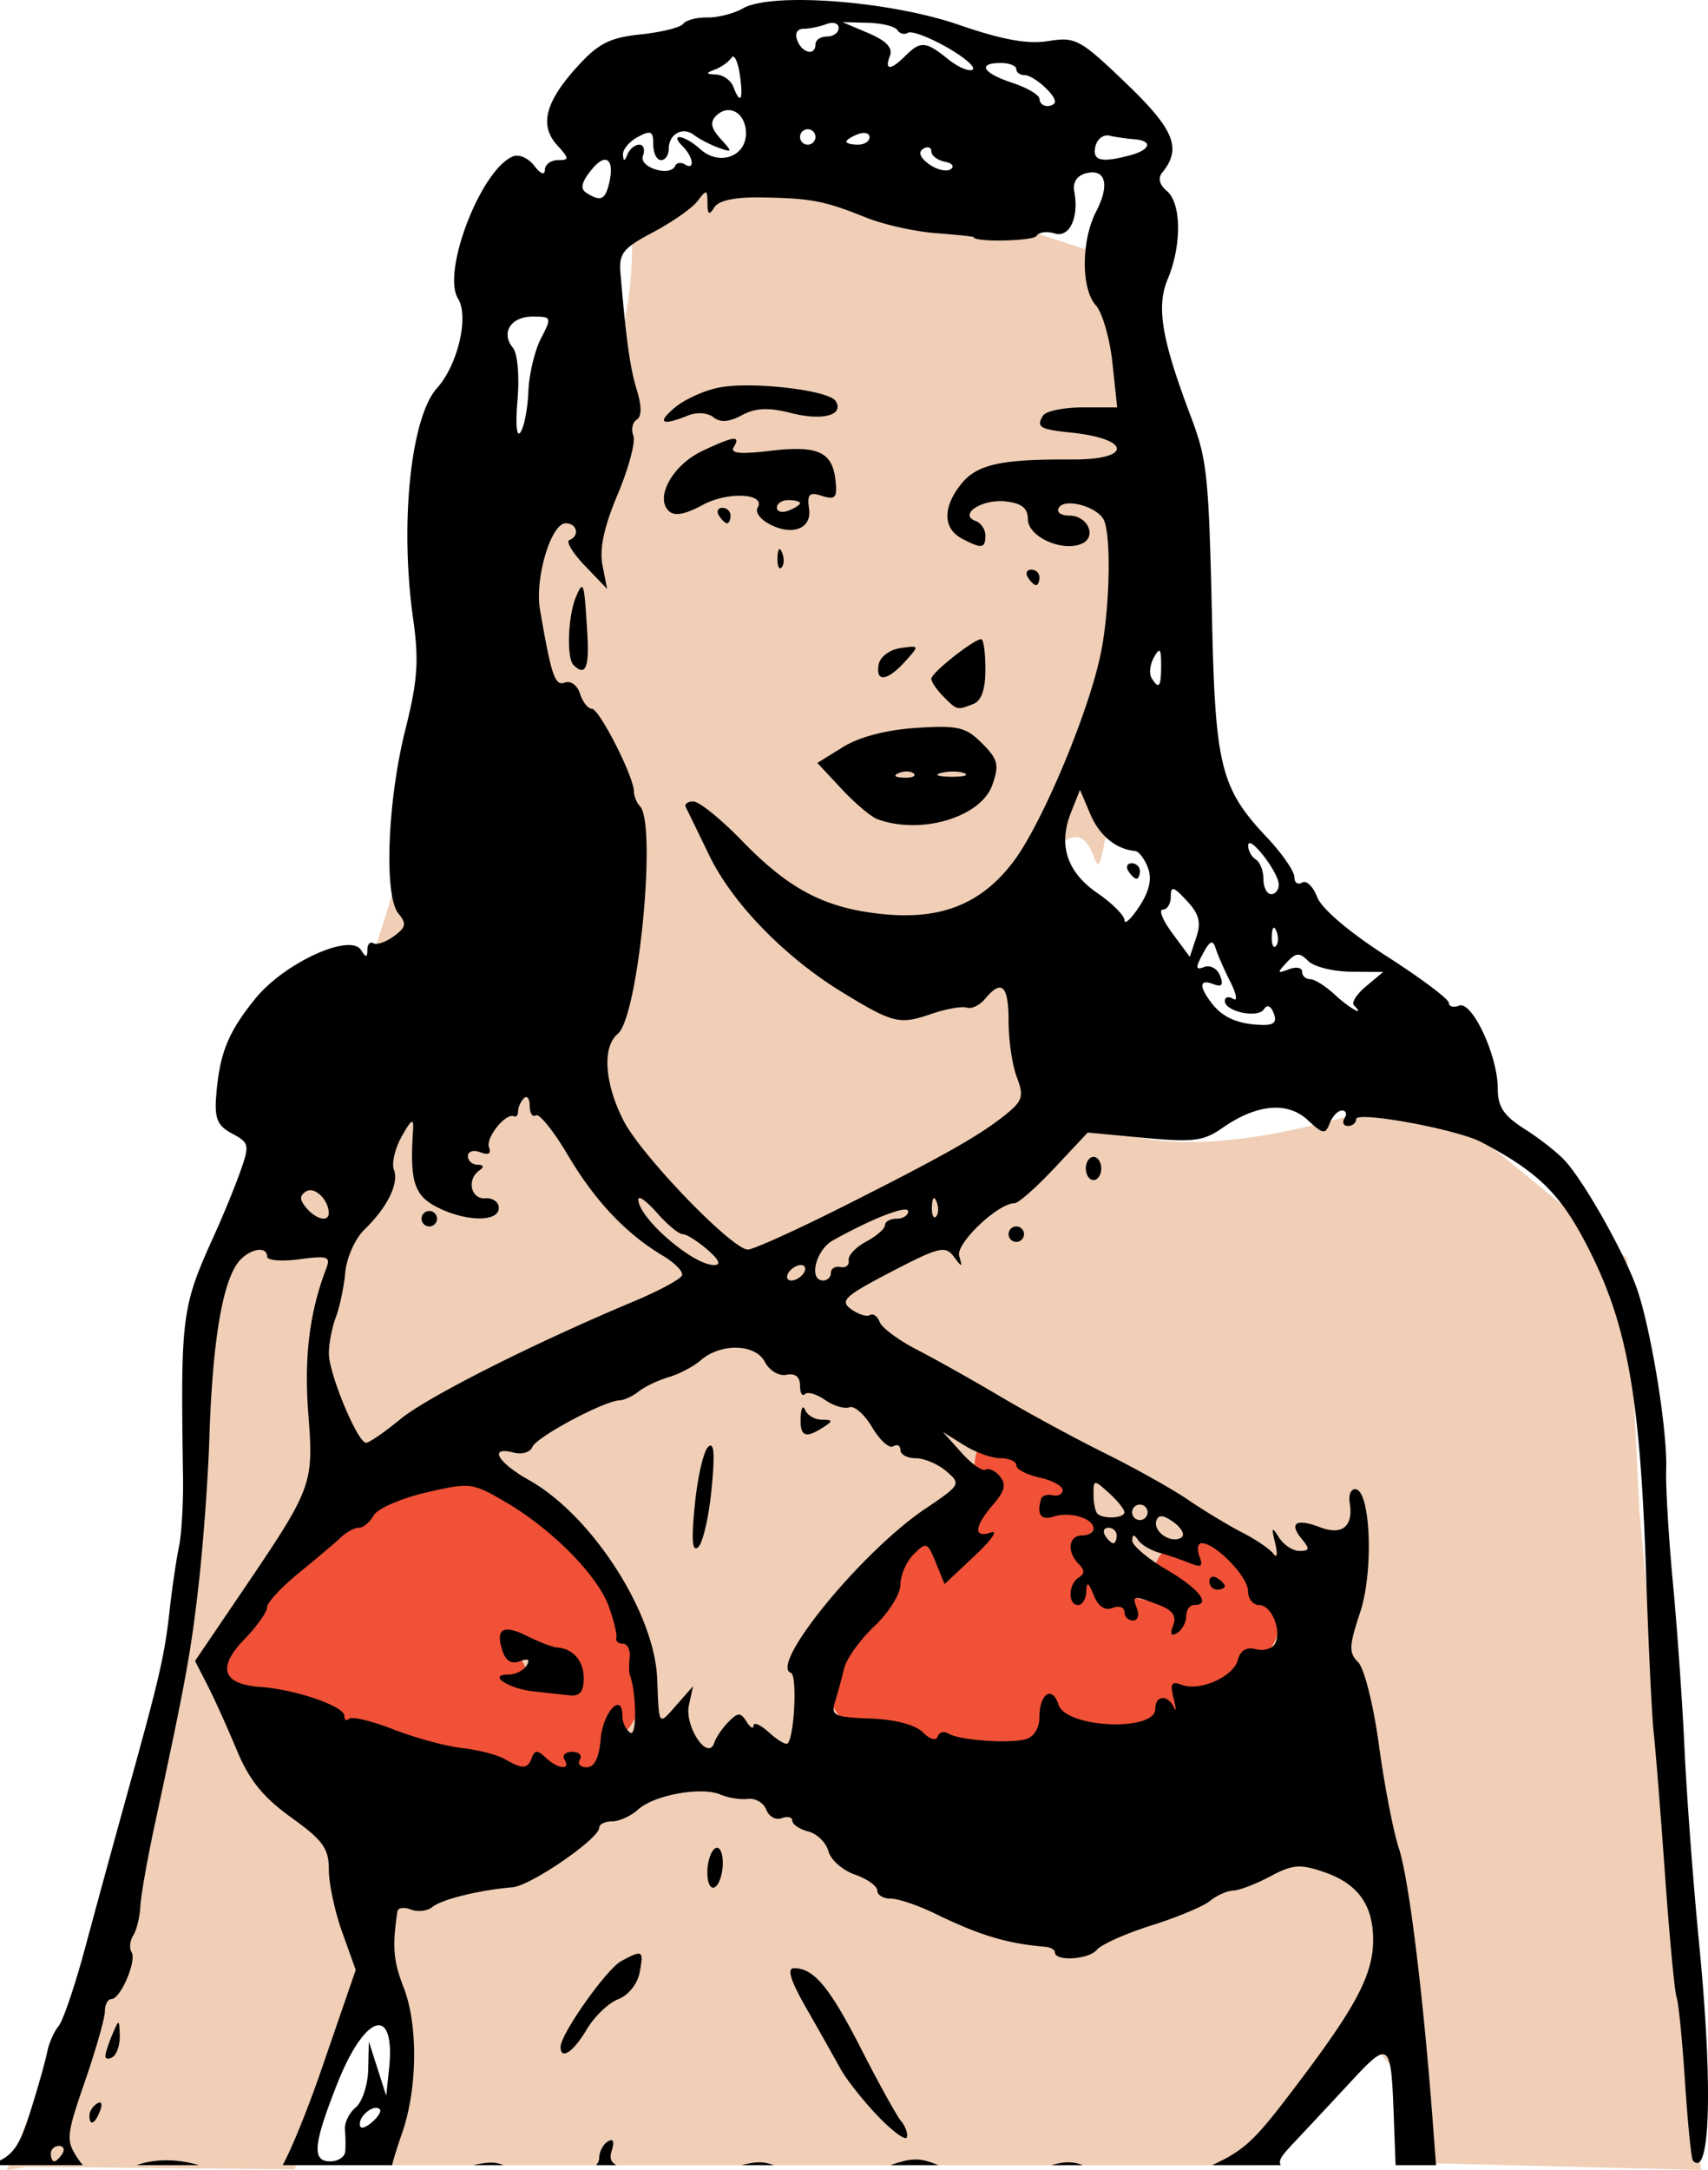
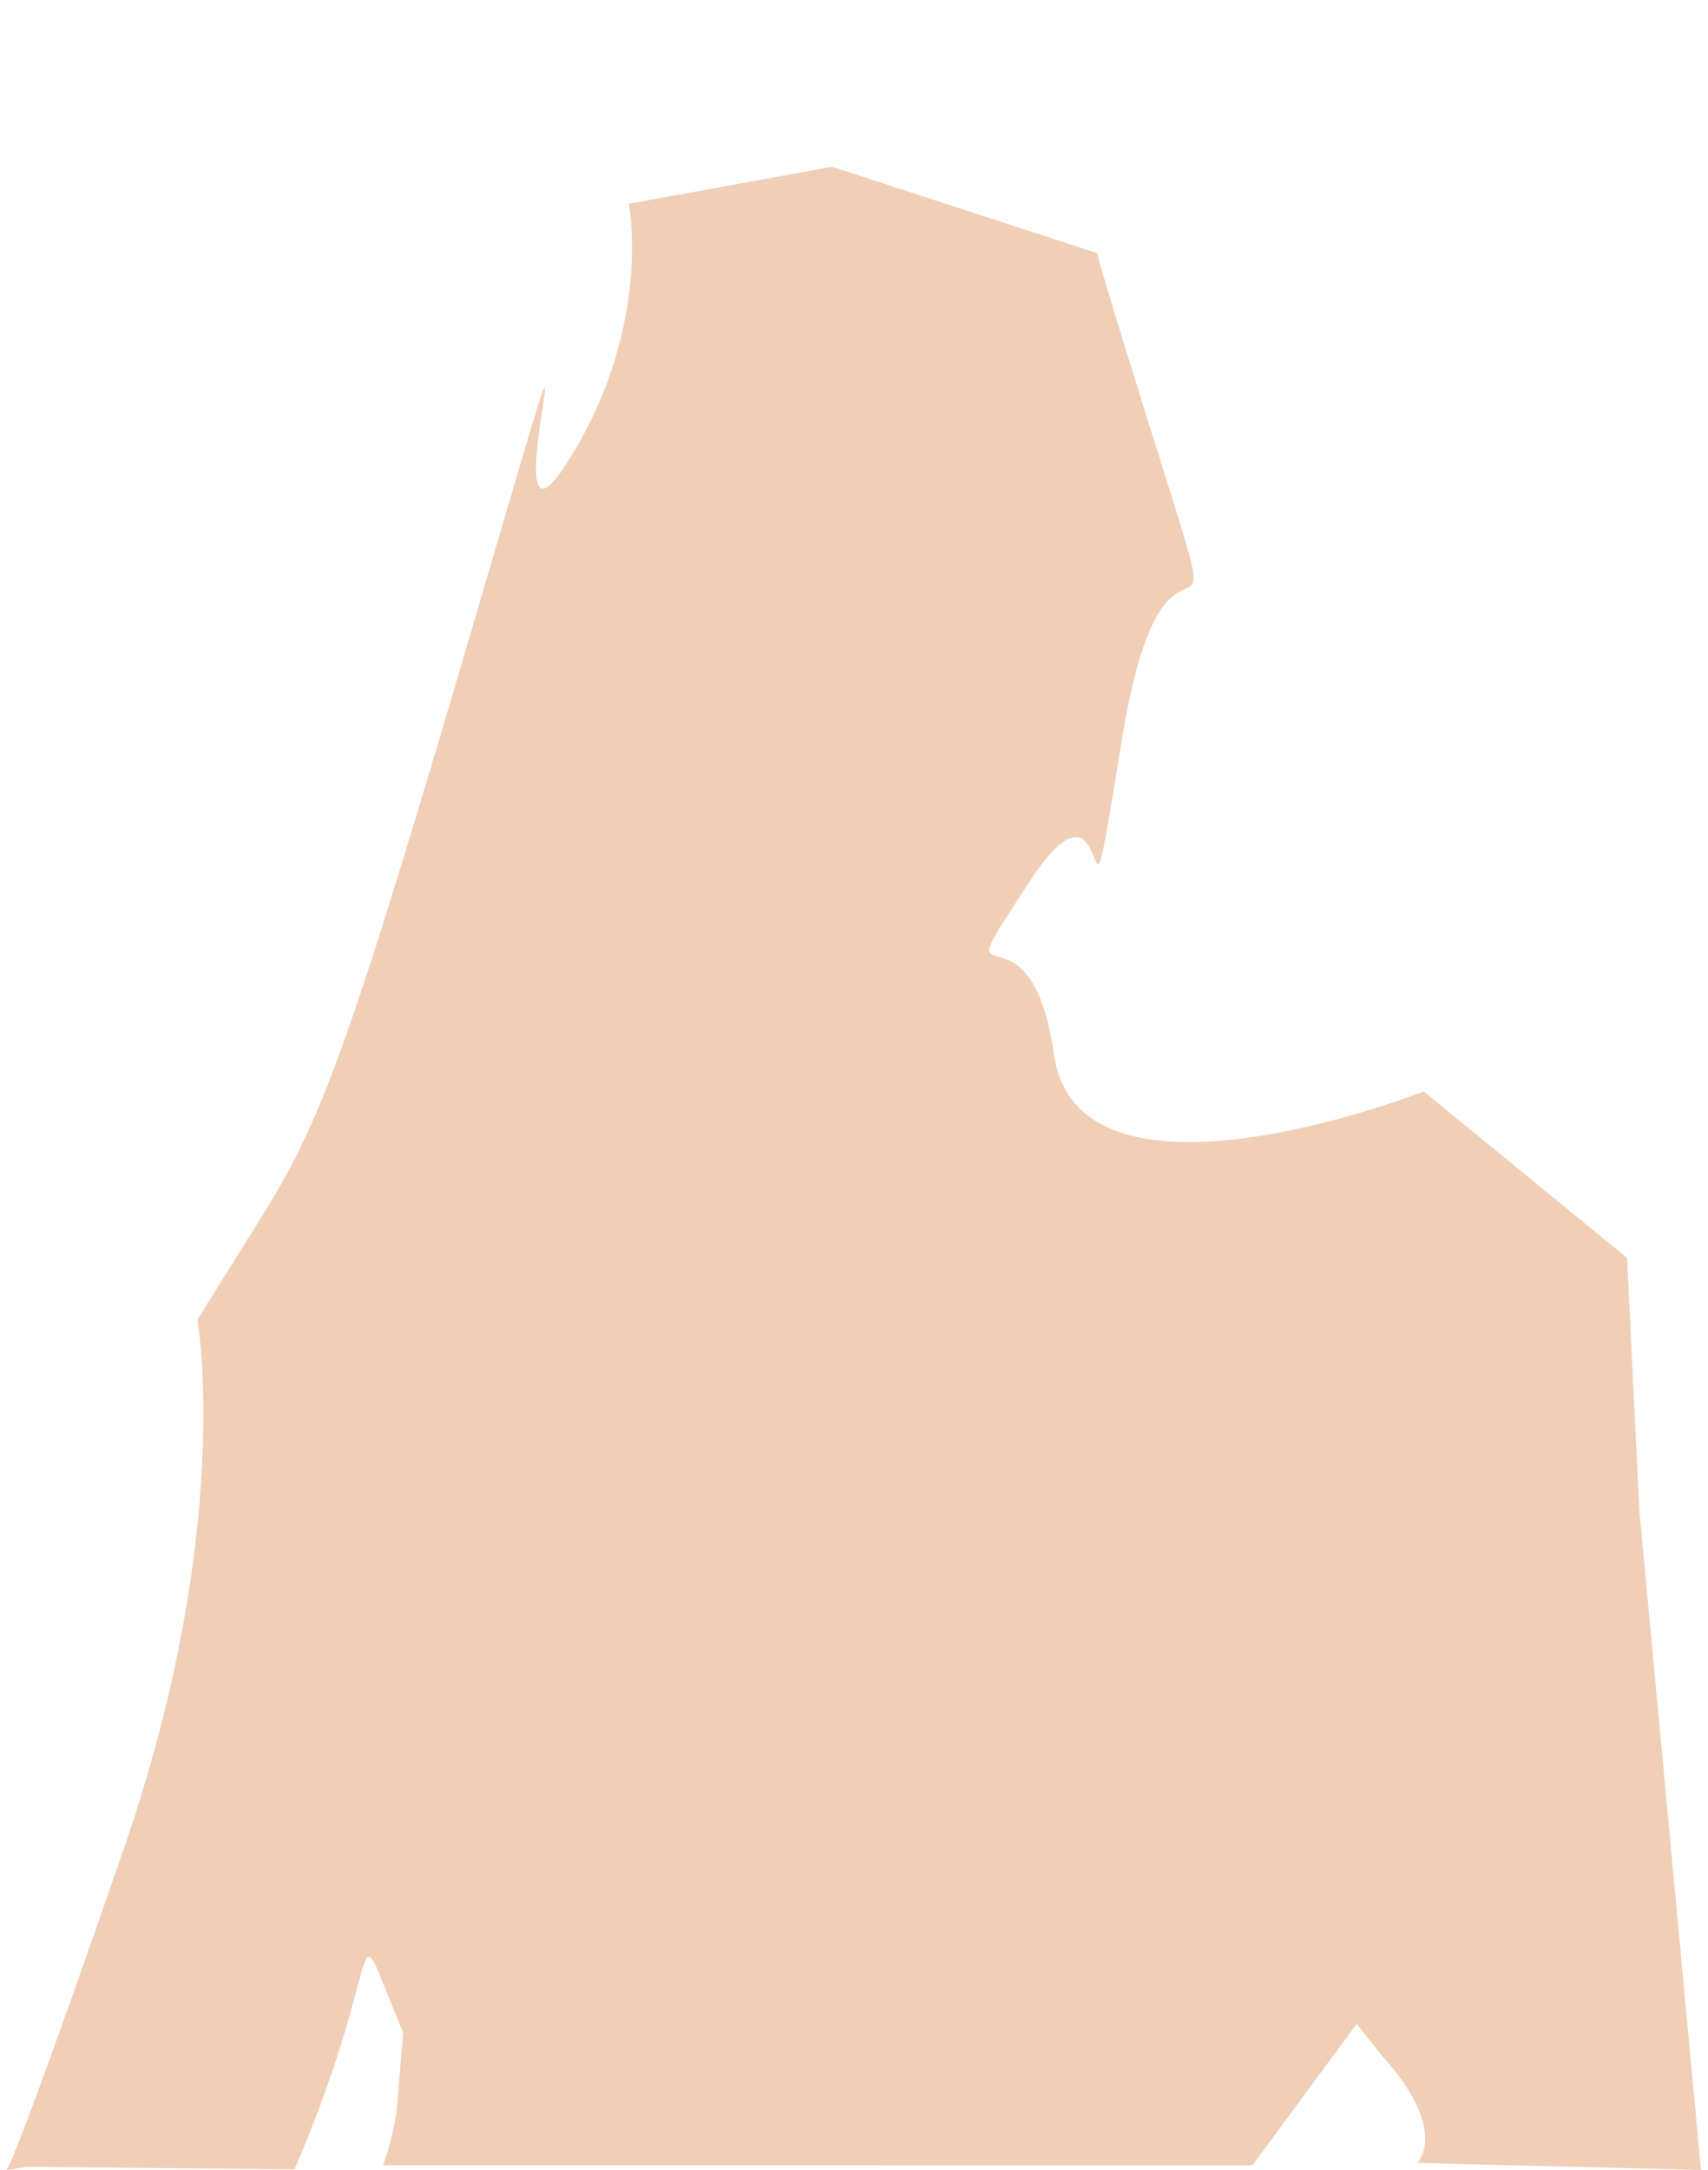
<svg xmlns="http://www.w3.org/2000/svg" width="235.877" height="299.598" viewBox="0 0 221.135 280.873">
  <path d="M107.737 21.584L81.41 26.371S84.6 42.327 73.431 59.88c-11.17 17.552 6.384-42.283-11.168 17.553S41.518 145.245 33.54 158.01l-7.976 12.766s4.786 27.125-9.575 68.61C1.63 280.874.831 280.874.831 280.874l2.588-.442 34.704.326c10.175-23.562 8.171-32.174 11.056-25.103l3.021 7.41-.877 10.434s-.752 4.321-1.746 6.726l112.575.01 13.494-18.298 3.449 4.312s8.217 8.534 4.433 13.675l36.702.915-7.979-85.33-1.596-32.711-26.328-21.541s-44.678 17.552-47.869-4.787c-3.191-22.339-15.158-3.988-3.191-22.338 11.967-18.35 6.384 15.956 11.969-18.35 5.584-34.306 14.36-6.383 5.583-34.306-8.775-27.924-8.775-28.721-8.775-28.721z" fill="#f0cfb6" fill-rule="evenodd" />
-   <path d="M127.314 186.756c-3.55 2.047 3.065 16.83-5.793 12.584-6.841-.942-9.745 13.059-14.45 18.339.448 9.956 14.828 7.24 21.88 9.09 6.55-1.975 9.473-3.274 16.197-2.231 7.15-4.256 18.932-5.46 20.84-14.9-.287-7.967-14.537-14.997-16.653-6.347 8.127 8.547-16.191 1.474-6.66-6.395-4.71-3.991-8.422-10.197-15.361-10.14zm-67.897 4.04c-13.235 1.647-23.287 12.296-30.563 22.57-.33 10.223 15.441 6.614 21.532 12.04 9.46 1.738 24.317 10.373 30.442-1.002 6.738-7.796-1.655-19.274-7.22-25.636-3.914-3.835-8.791-6.825-14.19-7.973zm98.23 13.433c1.675 2.18-2.836.772 0 0zm-90.769 8.845c10.684.52 3.186 10.236 0 0z" fill="#f15137" fill-rule="evenodd" />
-   <path d="M104.28.006c-3.701-.054-6.716.283-8.104 1.084-1.153.665-3.22 1.192-4.596 1.171-1.375-.02-2.782.35-3.127.823-.344.472-2.82 1.087-5.5 1.367-3.99.417-5.47 1.164-8.16 4.115-4.192 4.597-4.99 7.642-2.676 10.2 1.607 1.775 1.617 1.958.117 1.958-.91 0-1.668.563-1.685 1.25-.02.758-.56.554-1.373-.517-.738-.972-1.962-1.528-2.719-1.235-4.144 1.604-9.322 14.962-7.148 18.442 1.436 2.3-.046 8.59-2.725 11.56-3.408 3.779-4.838 17.56-3.098 29.848.77 5.436.592 7.974-1.011 14.377-2.32 9.261-2.78 21.504-.895 23.775 1.085 1.308.99 1.79-.59 2.944-1.038.759-2.23 1.168-2.648.91-.419-.259-.768.118-.778.838-.012 1.045-.177 1.054-.82.04-1.42-2.236-9.936 1.668-13.672 6.268-3.551 4.374-4.654 7.11-5.082 12.616-.227 2.929.165 3.855 2.067 4.873 2.211 1.183 2.274 1.467 1.064 4.884-.707 1.996-2.204 5.652-3.326 8.127-4.303 9.49-4.414 10.342-4.098 31.5.05 3.3-.191 7.35-.535 9-.343 1.65-.874 5.25-1.18 8-.67 6.03-1.27 8.65-5.39 23.5a3089.203 3089.203 0 00-5.569 20.358c-1.307 4.871-2.858 9.439-3.447 10.148-.589.71-1.25 2.214-1.467 3.342-.217 1.128-1.196 4.597-2.177 7.709-1.163 3.69-1.913 5.32-3.932 6.336v.6h10.729a8.616 8.616 0 01-.706-.938c-1.5-2.289-1.437-2.924.977-9.918 1.419-4.11 2.58-8.185 2.58-9.055 0-.87.378-1.582.84-1.582 1.177 0 3.307-4.952 2.613-6.074-.314-.509-.214-1.488.223-2.176.436-.687.848-2.375.916-3.75.067-1.375.9-6.1 1.848-10.5 4.085-18.955 4.729-22.491 5.736-31.5.584-5.225 1.191-13.572 1.35-18.55.414-13.033 1.799-20.917 4.072-23.19.732-.732 1.582-1.15 2.25-1.219.667-.07 1.152.208 1.152.864 0 .497 1.875.655 4.166.347 3.7-.496 4.09-.36 3.483 1.223-2.154 5.612-2.876 11.44-2.315 18.71.712 9.236.588 9.57-8.646 23.184l-6.016 8.868 1.605 3.132c.883 1.723 2.585 5.49 3.784 8.373 1.625 3.911 3.418 6.133 7.058 8.748 4.125 2.964 4.875 4.01 4.875 6.758-.003 1.789.78 5.44 1.738 8.114l1.743 4.859-4.352 12.64c-1.864 5.415-3.883 10.365-5.1 12.631h14.151c.24-.928.735-2.519 1.312-4.175 1.99-5.71 2.077-13.993.198-18.817-1.345-3.451-1.494-5.272-.81-9.857.07-.471.858-.576 1.753-.233.895.344 2.15.19 2.791-.341 1.176-.976 6.178-2.203 10.35-2.54 2.355-.19 11.232-6.286 11.232-7.714 0-.448.753-.815 1.672-.815.92 0 2.437-.694 3.375-1.543 1.559-1.41 5.397-2.386 8.252-2.338.95.017 1.793.147 2.406.413.987.427 2.585.678 3.551.558.966-.12 2.037.513 2.379 1.404.342.892 1.24 1.385 1.994 1.096.754-.29 1.371-.142 1.371.326 0 .469.933 1.096 2.074 1.395 1.141.298 2.31 1.446 2.6 2.553.289 1.106 1.83 2.465 3.426 3.021 1.595.556 2.9 1.486 2.9 2.064 0 .58.788 1.05 1.75 1.05.963-.002 3.55.874 5.75 1.947 5.745 2.8 9.322 3.877 14.25 4.285.688.057 1.25.383 1.25.724 0 1.2 4.363.934 5.426-.33.59-.703 3.774-2.125 7.074-3.16 3.3-1.034 6.71-2.461 7.578-3.172.868-.71 2.218-1.31 3-1.334.782-.023 2.94-.85 4.795-1.84 2.908-1.549 3.87-1.626 6.977-.558 4.363 1.5 6.35 4.24 6.35 8.763 0 4.344-2.065 8.374-9.055 17.676-6.15 8.184-7.25 9.37-11.786 11.492h8.883c-.377-.65.184-1.306 1.936-3.16 1.471-1.557 4.677-4.99 7.123-7.629 2.185-2.357 3.456-3.652 4.224-3.562.988.116 1.144 2.518 1.342 7.887l.24 6.464h5.24l-.456-5.992c-1.255-16.475-3.078-31.128-4.354-35-.725-2.2-1.885-8.2-2.58-13.332-.7-5.167-1.898-9.967-2.687-10.756-1.234-1.233-1.2-2.106.257-6.494 1.776-5.346 1.337-15.918-.662-15.918-.545 0-.861.788-.703 1.75.506 3.074-.949 4.281-3.836 3.184-3.115-1.185-4.081-.549-2.345 1.543 1.042 1.256.987 1.523-.309 1.523-.865 0-2.066-.787-2.67-1.75-.923-1.471-1-1.352-.484.75.338 1.38.248 2.004-.202 1.39-.448-.61-2.266-1.853-4.039-2.76-1.772-.909-4.922-2.811-7-4.227-2.077-1.416-6.927-4.133-10.777-6.038-3.85-1.904-9.925-5.195-13.5-7.314-3.575-2.119-8.448-4.855-10.83-6.08-2.382-1.225-4.567-2.842-4.855-3.594-.289-.751-.86-1.156-1.272-.902-.411.254-1.509-.095-2.437-.774-1.477-1.08-.825-1.684 5.199-4.822 6.174-3.216 7.013-3.423 8.09-1.984 1.09 1.458 1.156 1.452.712-.07-.466-1.604 5.015-6.825 7.165-6.825.497 0 2.831-2.058 5.19-4.574l4.286-4.572 7.315.685c6.346.595 7.687.424 10.127-1.285 4.402-3.084 8.42-3.457 11.035-1.023 1.99 1.851 2.289 1.896 2.855.42.348-.908 1.062-1.65 1.586-1.65s.674.45.334 1-.141 1 .441 1c.583 0 1.06-.397 1.06-.884 0-1.085 13.038 1.307 16.206 2.973 7.649 4.023 10.493 6.918 14.23 14.48 4.756 9.622 6.363 18.998 7.102 41.43.3 9.075.743 18.3.985 20.5.242 2.2.904 10.525 1.472 18.5s1.24 15.07 1.492 15.764c.253.695.745 5.645 1.094 11 .35 5.355.812 9.925 1.027 10.154 2.242 2.39 2.593-9.658.813-27.918-.777-7.975-1.632-19.346-1.9-25.27-.269-5.923-.947-15.623-1.506-21.556-.56-5.932-.952-12.561-.873-14.73.175-4.817-1.839-17.466-3.67-23.041-1.44-4.386-6.61-13.69-9.323-16.782-.907-1.033-3.263-2.905-5.234-4.158-2.834-1.801-3.582-2.918-3.582-5.338 0-4.23-3.326-11.34-5.004-10.697-.731.28-1.33.117-1.33-.363s-3.623-3.195-8.05-6.035c-4.843-3.106-8.429-6.158-8.999-7.657-.52-1.37-1.398-2.213-1.949-1.873-.55.34-1.002.01-1.002-.732 0-.743-1.617-3.065-3.594-5.16-5.887-6.242-6.633-9.169-7.05-27.608-.442-19.513-.612-21.128-2.827-27-3.727-9.883-4.415-14.03-2.92-17.61 1.828-4.374 1.771-9.83-.12-11.4-.962-.797-1.18-1.662-.598-2.373 2.567-3.136 1.583-5.562-4.696-11.58-5.941-5.695-6.52-6.008-10.052-5.443-2.693.43-5.96-.165-11.6-2.111C118.517 1.272 110.447.095 104.28.006zm4.8 2.86l3.285.083c1.807.045 3.525.47 3.819.945.293.475.909.633 1.367.35.457-.283 2.718.555 5.023 1.865 2.306 1.31 3.81 2.618 3.344 2.906-.467.289-1.907-.333-3.203-1.383-2.84-2.3-3.547-2.353-5.492-.408-1.917 1.916-2.74 1.916-2.004-.002.395-1.029-.482-1.953-2.782-2.93l-3.357-1.425zm-1.469.102c.568-.049.97.192.97.649 0 .609-.676 1.107-1.5 1.107-.826 0-1.5.45-1.5 1 0 1.545-1.717 1.182-2.362-.5-.341-.889-.012-1.5.81-1.5.763 0 2.1-.273 2.97-.607a2.27 2.27 0 01.612-.149zm-12.65 4.373c.297.103.625.976.816 2.282.487 3.317.105 4.051-.836 1.601-.316-.825-1.315-1.534-2.218-1.578-1.369-.066-1.392-.175-.143-.65.825-.314 1.78-.998 2.121-1.522a.332.332 0 01.135-.129.167.167 0 01.125-.004zm34.62.813c1.1 0 2 .353 2 .785 0 .432.48.785 1.07.785 1.124 0 3.93 2.449 3.93 3.43 0 .314-.45.57-1 .57s-1-.414-1-.922c0-.507-1.576-1.442-3.5-2.078-3.859-1.273-4.616-2.57-1.5-2.57zM94.347 14.25c1.19.02 2.232 1.199 2.232 3.013 0 3.027-3.484 4.238-5.9 2.051-2.03-1.837-4.099-2.186-2.301-.389 1.403 1.405 1.621 3.177.287 2.352-.503-.31-1.065-.225-1.25.191-.652 1.471-4.748.189-4.174-1.306.304-.79.09-1.438-.472-1.438-.563 0-1.25.563-1.528 1.25-.38.942-.524.951-.584.035-.043-.668.822-1.696 1.922-2.285 1.696-.907 2-.76 2 .965 0 1.12.45 2.035 1 2.035s1-.649 1-1.441c0-1.95 1.813-2.94 3.293-1.799.663.512 2.081 1.245 3.15 1.629 1.836.66 1.85.595.264-1.158-1.23-1.359-1.383-2.154-.572-2.965.519-.52 1.091-.75 1.633-.74zm10.232 2.474c.55 0 1 .45 1 1s-.45 1-1 1-1-.45-1-1 .45-1 1-1zm7.082.492c.538-.058.918.14.918.54 0 .532-.675.968-1.5.968s-1.5-.176-1.5-.392c0-.216.675-.652 1.5-.969.206-.08.403-.127.582-.147zm31.672.31c.098-.003.198.006.297.028.787.182 2.222.39 3.19.463 2.467.186 2.19 1.358-.49 2.076-3.762 1.008-4.917.723-4.515-1.119.185-.842.831-1.435 1.518-1.449zm-23.14 1.546c.235.035.386.215.386.52 0 .542.788 1.143 1.75 1.333.963.191 1.294.634.738.985-.556.35-1.819.046-2.808-.678-1.136-.83-1.41-1.557-.74-1.97.145-.09.285-.148.412-.176a.72.72 0 01.261-.014zm-41.837 1.61c.733.02.983 1.212.444 3.292-.494 1.906-1.104 2.114-2.881.983-.832-.53-.643-1.374.666-2.99.72-.89 1.332-1.299 1.771-1.286zm63.096 1.628c1.793.01 2.044 2.019.48 5.031-1.955 3.769-1.982 10.028-.054 12.174.844.94 1.812 4.297 2.15 7.46l.614 5.75h-4.473c-2.46 0-4.768.48-5.13 1.066-.913 1.476-.415 1.78 3.608 2.193 7.837.804 7.98 3.532.182 3.482-9.203-.058-12.317.623-14.357 3.143-2.428 2.998-2.412 5.767.04 7.08 2.562 1.37 3.067 1.309 3.067-.38 0-.78-.562-1.624-1.25-1.876-2.302-.844.82-2.886 3.877-2.537 2.081.238 2.873.871 2.873 2.3 0 2.213 4.27 4.214 6.865 3.218 2.152-.826.964-3.69-1.53-3.69-1.099 0-1.671-.456-1.31-1.04.74-1.198 4.62-.23 5.71 1.425 1.11 1.687.909 11.85-.354 17.736-1.653 7.706-7.58 21.771-11.209 26.604-4.173 5.555-9.437 7.657-17.127 6.838-7.383-.787-11.96-3.187-18.059-9.475-2.713-2.798-5.547-5.088-6.295-5.088-.747 0-1.186.338-.976.75.21.413 1.579 3.225 3.043 6.25 2.994 6.187 9.789 13.168 17.242 17.715 6.568 4.007 7.373 4.2 11.5 2.785 1.925-.66 3.995-1.027 4.6-.816.605.21 1.673-.307 2.373-1.15 2.143-2.583 3.027-1.734 3.027 2.902 0 2.439.481 5.697 1.068 7.242.937 2.464.764 3.056-1.408 4.816-3.35 2.716-8.145 5.427-21.16 11.967-6.05 3.04-11.56 5.53-12.242 5.533-2.052.01-13.815-12.183-16.115-16.703-2.464-4.84-2.772-9.523-.739-11.21 2.675-2.22 5.1-27.243 2.858-29.485-.406-.406-.752-1.267-.77-1.916-.056-1.997-4.488-10.68-5.45-10.68-.5 0-1.186-.877-1.526-1.949-.344-1.082-1.21-1.722-1.946-1.44-1.3.5-1.77-.874-3.24-9.474-.687-4.017 1.442-11.137 3.33-11.137 1.48 0 1.842 1.64.479 2.168-.474.184.432 1.682 2.013 3.332l2.877 3-.603-3.068c-.418-2.124.19-4.956 1.974-9.195 1.419-3.37 2.327-6.781 2.02-7.58-.307-.8-.11-1.73.437-2.069.657-.405.661-1.716.012-3.851-.886-2.918-1.36-6.294-2.12-15.14-.217-2.52.344-3.216 4.251-5.278 2.475-1.307 5.063-3.123 5.75-4.037 1.142-1.52 1.252-1.497 1.266.277.011 1.498.215 1.625.89.558.582-.917 2.677-1.35 6.235-1.287 6.341.112 8.034.44 13.43 2.608 2.238.9 6.288 1.805 9 2.012 2.71.206 4.93.44 4.93.521 0 .674 7.696.52 8.118-.162.302-.489 1.354-.633 2.34-.32 1.935.614 3.193-2.094 2.543-5.471-.217-1.128.36-2.01 1.51-2.31.318-.084.605-.123.861-.122zM68.961 40.974c2.468 0 2.5.08 1.074 2.836-.807 1.56-1.537 4.633-1.623 6.828-.086 2.196-.543 4.576-1.016 5.29-.507.765-.669-.94-.394-4.169.263-3.089.006-6.02-.59-6.738-1.612-1.943-.288-4.047 2.549-4.047zm28.232 8.908c-1.541-.018-2.96.06-4.029.26-1.893.355-4.487 1.518-5.764 2.582-2.417 2.015-1.746 2.434 1.68 1.053 1.154-.465 2.542-.37 3.283.223.892.713 2.02.633 3.692-.262 1.79-.958 3.419-1.03 6.367-.281 4.087 1.037 6.902.28 5.77-1.551-.65-1.054-6.375-1.97-10.999-2.024zm-2.35 6.926c-.631.08-1.895.598-3.945 1.57-3.78 1.795-6.114 5.95-4.337 7.727.74.74 2.063.512 4.431-.764 3.282-1.767 8.247-1.49 7.082.395-.294.477.26 1.34 1.235 1.918 3.03 1.8 5.817.893 5.443-1.772-.273-1.95.008-2.235 1.685-1.703 1.712.544 1.974.242 1.735-2.002-.396-3.713-2.282-4.565-8.483-3.828-3.896.463-5.197.327-4.69-.492.477-.773.477-1.129-.155-1.049zm7.237 7.916c.825 0 1.5.177 1.5.393 0 .216-.675.652-1.5.969-.825.316-1.5.14-1.5-.393s.675-.969 1.5-.969zm-8.559 1c-.582 0-.78.45-.44 1 .339.55.815 1 1.058 1 .242 0 .441-.45.441-1s-.476-1-1.059-1zm7.422 5.346c-.151-.023-.255.344-.285 1.072-.043 1.054.193 1.645.526 1.313.332-.333.369-1.196.08-1.918-.12-.3-.23-.453-.32-.467zm32.578 2.654c-.582 0-.78.45-.44 1 .339.55.815 1 1.058 1 .242 0 .441-.45.441-1s-.476-1-1.059-1zM75.36 75.976c-.178-.077-.418.407-.779 1.248-1.045 2.431-1.252 7.916-.334 8.834 1.55 1.55 2.063.384 1.793-4.084-.252-4.184-.382-5.87-.68-5.998zm51.68 6.748c-.963 0-6.459 4.354-6.459 5.117 0 .408.706 1.449 1.57 2.313 1.793 1.793 1.731 1.775 3.848.963 1.068-.41 1.582-1.873 1.582-4.5 0-2.141-.244-3.893-.54-3.893zm-9.055.98c-.317.016-.78.081-1.396.169-1.389.196-2.634 1.124-2.82 2.101-.451 2.366 1.089 2.207 3.404-.351 1.415-1.564 1.766-1.964.812-1.918zm32.043.528c.236-.086.303.491.303 1.84 0 2.85-.28 3.223-1.246 1.66-.337-.546-.195-1.74.316-2.652.284-.507.486-.796.627-.848zm-28.078 9.842c-.886-.006-1.96.044-3.31.13-3.868.25-7.352 1.155-9.469 2.464l-3.348 2.07 3.13 3.357c1.72 1.847 3.803 3.608 4.628 3.914 5.619 2.09 13.438-.235 14.9-4.43.909-2.605.732-3.312-1.34-5.384-1.578-1.58-2.533-2.104-5.19-2.121zm-4.453 5.773c.347.015.646.108.813.274.332.332-.259.569-1.313.525-1.165-.048-1.401-.286-.603-.605a2.743 2.743 0 011.103-.194zm5.963.006c.544.007 1.052.078 1.39.215.678.274-.119.482-1.769.461-1.65-.02-2.203-.244-1.23-.498a6.312 6.312 0 011.609-.178zm16.367 2.371l1.328 3.125c1.192 2.804 3.305 4.545 5.81 4.79.488.047 1.236 1.033 1.665 2.19.53 1.437.172 3.027-1.129 5-1.05 1.593-1.914 2.39-1.914 1.774-.004-.616-1.57-2.191-3.48-3.5-3.97-2.717-5.126-6.23-3.444-10.455l1.164-2.924zm21.953 6.895c.766-.068 3.752 3.927 3.778 5.355.012.688-.427 1.25-.977 1.25s-1-.873-1-1.941-.45-2.219-1-2.559c-.55-.34-.99-1.153-.978-1.808.004-.195.068-.287.177-.297zm-15.258 2.605c-.582 0-.78.45-.44 1 .339.55.815 1 1.058 1 .242 0 .441-.45.441-1s-.476-1-1.059-1zm5.444 3.352c.301.078.82.566 1.687 1.496 1.6 1.716 1.88 2.8 1.23 4.746l-.84 2.522-2.26-3.057c-1.244-1.682-1.798-3.059-1.231-3.059.566 0 1.03-.758 1.03-1.687 0-.706.083-1.039.384-.961zm12.978 4.994c.091.014.201.168.32.467.29.722.253 1.586-.08 1.918-.332.332-.568-.258-.525-1.313.03-.728.134-1.095.285-1.072zm-8.002 1.928c.169.05.308.298.444.73.258.824 1.119 2.785 1.914 4.358.795 1.573.959 2.557.363 2.19-.595-.369-1.082-.246-1.082.273 0 1.382 4.317 2.28 5.074 1.054.397-.642.883-.435 1.256.537.446 1.163.017 1.564-1.611 1.506-3.06-.109-5.003-.964-6.438-2.834-1.668-2.175-1.577-3.139.23-2.445 1.098.421 1.337.123.872-1.088-.352-.918-1.268-1.429-2.035-1.135-1.145.44-1.181.138-.203-1.69.573-1.07.936-1.538 1.216-1.456zm11.065 1.562c.404-.027.8.248 1.367.815.742.742 3.23 1.364 5.527 1.383l4.18.033-2.207 1.844c-1.214 1.013-1.927 2.123-1.584 2.466 1.604 1.604-.584.389-2.478-1.377-1.181-1.1-2.617-2-3.19-2s-1.04-.436-1.04-.968c0-.533-.773-.671-1.718-.309-1.507.578-1.542.47-.279-.883.604-.646 1.017-.976 1.422-1.004zM68.12 141.986c.27-.006.46.42.46 1.131 0 .95.36 1.502.802 1.229.442-.274 2.317 2.063 4.166 5.19 3.475 5.88 7.51 10.144 12.29 12.99 1.519.903 2.628 2.04 2.466 2.525-.162.485-2.979 2.007-6.26 3.38-13.018 5.452-26.742 12.377-30.238 15.258-2.026 1.67-4.01 3.035-4.409 3.035-1.097 0-4.818-8.93-4.818-11.562 0-1.27.406-3.378.904-4.688.498-1.31 1.048-3.927 1.221-5.816.173-1.889 1.287-4.374 2.475-5.523 2.975-2.881 4.501-5.98 3.82-7.754-.314-.82.145-2.765 1.021-4.323 1.258-2.235 1.566-2.412 1.461-.834-.44 6.625.12 8.462 3.047 9.975 3.718 1.922 8.051 1.996 8.051.137 0-.764-.777-1.327-1.726-1.25-1.887.152-2.464-2.418-.807-3.596.665-.473.588-.74-.217-.75-.687-.008-1.25-.514-1.25-1.123s.725-.829 1.611-.488c1.055.404 1.443.18 1.125-.649-.47-1.228 2.182-4.51 3.239-4.006.288.138.525-.161.525-.666 0-.504.338-1.253.75-1.666.103-.103.201-.154.291-.156zm73.46 7.738c-.55 0-1 .675-1 1.5s.45 1.5 1 1.5 1-.675 1-1.5-.45-1.5-1-1.5zm-101.505 4.32c1.068-.09 2.458 1.42 2.488 2.93.026 1.233-1.655.852-2.91-.66-.887-1.069-.89-1.585-.011-2.129a.972.972 0 01.433-.14zm42.76 1.009c.368.06 1.228.787 2.226 1.921 1.332 1.513 2.825 2.75 3.317 2.75s1.933.9 3.201 2c1.53 1.327 1.824 2 .875 2-2.754 0-9.81-6.11-9.81-8.5 0-.137.068-.192.191-.171zm38.107.017c.091.014.201.168.32.467.29.722.253 1.586-.08 1.918-.332.332-.568-.258-.525-1.313.03-.728.134-1.095.285-1.072zm-3.822 1.475c.297-.01.46.061.46.228 0 .523-.676.951-1.5.951-.826 0-1.5.375-1.5.832 0 .458-1.105 1.421-2.454 2.143-1.349.722-2.361 1.811-2.25 2.42.111.609-.36.993-1.047.855-.687-.137-1.25.2-1.25.75s-.45 1-1 1c-1.927 0-.977-3.942 1.25-5.187 4.18-2.337 8.004-3.947 9.291-3.992zm-61.54.18c-.55 0-1 .45-1 1s.45 1 1 1 1-.45 1-1-.45-1-1-1zm76 2c-.55 0-1 .45-1 1s.45 1 1 1 1-.45 1-1-.45-1-1-1zm-27.884 5c.55 0 .723.45.383 1-.34.55-1.069 1-1.619 1s-.72-.45-.38-1c.339-.55 1.066-1 1.616-1zm-8.324 10.697c1.6.036 3.03.65 3.647 1.826.601 1.148 1.817 1.872 2.81 1.676 1.129-.223 1.75.272 1.75 1.394 0 .957.284 1.457.631 1.11.347-.348 1.524-.006 2.615.757 1.091.764 2.504 1.188 3.14.944.638-.245 1.967.923 2.954 2.593.987 1.671 2.213 2.779 2.726 2.461.514-.317.934-.1.934.483 0 .582.895 1.058 1.988 1.058 1.094 0 2.876.76 3.96 1.688 1.923 1.647 1.857 1.762-2.792 4.893-8.187 5.514-20.224 20.231-17.334 21.195.83.277.462 8.188-.425 9.135-.212.225-1.288-.406-2.391-1.405-1.103-.998-2.012-1.408-2.022-.91-.008.498-.418.269-.91-.508-.769-1.214-1.092-1.212-2.322.018-.786.786-1.627 2.02-1.867 2.74-.807 2.421-3.869-2.148-3.272-4.883l.54-2.463-2.077 2.362c-2.447 2.783-2.313 2.958-2.572-3.362-.35-8.538-8.467-21.103-16.578-25.662-4.117-2.314-5.299-4.43-1.99-3.564 1.064.278 2.149-.05 2.41-.73.484-1.263 9.248-5.955 11.267-6.032.613-.023 1.738-.542 2.5-1.154.762-.612 2.512-1.446 3.887-1.854 1.375-.407 3.233-1.383 4.129-2.168 1.294-1.134 3.064-1.674 4.664-1.638zm8.643 7.734a.09.09 0 00-.069.006c-.148.073-.262.54-.289 1.313-.086 2.448.609 2.744 2.922 1.25 1.297-.839 1.276-.972-.166-.985-.917-.008-1.894-.578-2.172-1.265-.078-.194-.155-.297-.226-.319zm18.064 3.17l2.715 1.7c1.493.934 3.63 1.698 4.75 1.698s2.035.414 2.035.92c0 .507 1.35 1.218 3 1.58 1.65.363 3 1.093 3 1.623s-.575.832-1.28.67c-.703-.161-1.378.045-1.5.457-.601 2.049-.044 2.83 1.64 2.295 2.129-.675 5.14.24 5.14 1.563 0 .491-.675.892-1.5.892-1.748 0-1.986 2.116-.414 3.688.783.783.783 1.274 0 1.758-1.364.843-1.43 3.554-.086 3.554.55 0 1.028-.787 1.063-1.75.048-1.35.27-1.24.962.483.582 1.446 1.44 2.027 2.436 1.644.846-.324 1.54-.093 1.54.516a1.11 1.11 0 001.106 1.107c.609 0 .848-.675.532-1.5-.68-1.769-.545-1.794 2.777-.53 1.831.695 2.363 1.444 1.895 2.663-.44 1.147-.272 1.462.52.973.643-.398 1.17-1.372 1.17-2.164 0-.793.45-1.442 1-1.442 2.307 0 .699-2.091-3.5-4.552-2.476-1.45-4.495-3.158-4.485-3.793.01-.813.233-.832.75-.067.404.599 1.634 1.335 2.734 1.637 1.1.302 2.866.903 3.924 1.336 1.54.63 1.795.453 1.281-.887-.353-.92-.21-1.674.319-1.674 1.776 0 5.976 4.343 5.976 6.18 0 1.001.644 1.82 1.432 1.82 1.65 0 3.023 3.454 2.02 5.079-.373.603-1.489.884-2.48.625-1.17-.307-1.97.183-2.288 1.4-.572 2.187-4.946 4.117-7.291 3.217-1.306-.501-1.505-.152-1.018 1.78.333 1.32.347 1.837.031 1.15-.782-1.704-2.406-1.581-2.406.181 0 3-11.572 2.495-12.537-.547-.796-2.51-2.463-1.421-2.463 1.608 0 1.407-.712 2.573-1.75 2.863-2.184.61-8.627.147-10.031-.72-.577-.357-1.203-.182-1.393.386-.198.594-1.018.358-1.931-.555-.976-.976-3.587-1.66-6.784-1.777-4.699-.172-5.138-.38-4.574-2.19a78.16 78.16 0 001.166-4.285c.299-1.257 2.063-3.719 3.92-5.47 1.857-1.752 3.377-4.178 3.377-5.393 0-1.215.774-2.983 1.719-3.928 1.624-1.624 1.78-1.565 2.857 1.073l1.14 2.79 3.891-3.654c2.141-2.009 3.106-3.374 2.143-3.035-2.325.82-2.216-.754.248-3.596 1.511-1.742 1.727-2.628.887-3.64-.611-.737-1.446-1.133-1.854-.881-.407.252-1.819-.743-3.136-2.211l-2.395-2.668zm-30.035 1.77c-.1-.027-.224.033-.37.173-.596.574-1.369 3.95-1.718 7.5-.455 4.63-.327 6.171.453 5.448.598-.555 1.372-3.93 1.719-7.5.367-3.78.351-5.508-.084-5.621zm49.809 4.84c.257-.024.758.412 1.726 1.288 1.1.996 2 2.116 2 2.489 0 .783-2.755.924-3.5.18-.275-.276-.5-1.397-.5-2.49 0-.963.016-1.445.274-1.468zm-82.059.37c1.86-.09 2.985.52 5.709 2.116 5.996 3.514 11.885 9.482 13.33 13.511.649 1.81 1.083 3.629.963 4.041-.12.413.26.75.844.75s.982.788.884 1.75c-.096.963-.09 1.975.012 2.25.877 2.354.936 8.054.078 7.524-.57-.352-1.035-1.328-1.035-2.166 0-3.188-2.515-.53-2.81 2.97-.208 2.459-.806 3.672-1.809 3.672-.825 0-1.22-.45-.88-1 .339-.55-.111-1-1-1-.89 0-1.34.45-1 1 .876 1.42-.846 1.242-2.427-.25-1.06-1-1.416-1-1.783 0-.545 1.488-1.219 1.525-3.51.19-.944-.55-3.419-1.19-5.5-1.422-2.08-.231-6.093-1.32-8.916-2.42-2.822-1.1-5.41-1.72-5.75-1.38-.34.339-.617.162-.617-.391 0-1.233-6.345-3.412-10.844-3.723-4.917-.34-5.657-2.49-2.115-6.145 1.628-1.68 2.96-3.552 2.96-4.162 0-.61 1.852-2.614 4.116-4.453 2.265-1.839 4.709-3.906 5.43-4.594.721-.687 1.77-1.25 2.332-1.25.562 0 1.423-.716 1.914-1.593.49-.877 3.541-2.211 6.777-2.963 2.15-.5 3.53-.807 4.647-.862zm87.785 2.418c.55 0 1 .45 1 1s-.45 1-1 1-1-.45-1-1 .45-1 1-1zm2.871 1.518c.365.037.865.3 1.541.795 1.04.76 1.464 1.646.942 1.969-1.32.815-3.682-.8-3.215-2.2.137-.411.367-.601.732-.564zm-6.93 1.482c.583 0 1.06.45 1.06 1s-.2 1-.442 1c-.243 0-.719-.45-1.059-1-.34-.55-.141-1 .441-1zm13.67 6.344c-.357-.06-.61.161-.61.598 0 .582.45 1.058 1 1.058s1-.198 1-.441c0-.242-.45-.719-1-1.059a1.097 1.097 0 00-.39-.156zm-91.546 6.83c-.993.027-1.173.914-.606 2.7.429 1.35 1.18 1.819 2.256 1.406 1.074-.412 1.372-.229.89.55-.397.644-1.462 1.17-2.365 1.17-2.743 0-.024 1.816 3.26 2.176 1.65.182 3.788.414 4.75.516 1.228.13 1.75-.524 1.75-2.194 0-2.283-1.382-3.868-3.5-4.011-.55-.038-2.239-.686-3.754-1.44-1.196-.595-2.086-.889-2.681-.873zm27.14 28.25a.505.505 0 00-.205.076c-.55.34-1 1.745-1 3.12 0 1.412.435 2.23 1 1.88.55-.34 1-1.742 1-3.117 0-1.235-.333-2.016-.795-1.959zm-10.22 13.701c-.403.05-1.074.389-2.118.948-1.913 1.023-7.867 9.442-7.867 11.123 0 1.755 1.662.645 3.375-2.254.994-1.683 2.833-3.45 4.086-3.926 1.302-.495 2.488-1.969 2.77-3.441.347-1.818.424-2.533-.247-2.45zm20.25 1.875c-.971 0-.488 1.564 1.62 5.25a657.83 657.83 0 014.374 7.75c.753 1.375 2.922 4.124 4.82 6.108 1.898 1.984 3.596 3.238 3.773 2.785.177-.453-.157-1.4-.74-2.107-.583-.707-2.895-4.886-5.139-9.286-4.096-8.032-6.143-10.5-8.709-10.5zm-87.485 7.08c-.12-.024-.336.456-.75 1.42-.473 1.1-.89 2.364-.93 2.809-.038.445.38.531.93.191s.969-1.603.93-2.808c-.034-1.056-.06-1.587-.18-1.611zm33.623.311c1.187-.087 1.837 1.783 1.408 5.764L50 271.224l-1.12-3.5-1.12-3.5-.09 3.63c-.05 1.994-.782 4.2-1.627 4.902-.845.701-1.469 1.994-1.385 2.873.084.878.1 2.158.037 2.845-.063.688-.94 1.25-1.949 1.25-2.385 0-2.19-2.165.89-9.982 1.938-4.913 3.972-7.528 5.317-7.627zm-36.037 9.99c-.09-.002-.206.04-.348.127-.543.336-.988 1.034-.988 1.551 0 1.438.716 1.123 1.381-.61.256-.667.225-1.06-.045-1.068zm35.607.707a.931.931 0 01.336.004c.119.026.224.08.311.166.252.252-.228 1.027-1.066 1.723-.95.789-1.524.864-1.524.201 0-.925 1.111-1.967 1.943-2.094zm30.604 4.172c-.112.004-.258.062-.44.174-.609.376-1.107 1.344-1.107 2.15 0 .28-.146.594-.387.909h2.592c-.767-.465-.863-.997-.592-1.852.295-.928.27-1.394-.066-1.38zm-71.488.74c.582 0 .781.45.441 1s-.816 1-1.059 1c-.242 0-.44-.45-.44-1s.475-1 1.058-1zm110.617 1.766c-.833.05-1.718.296-2.926.711l-.047.016h6.201c-1.297-.546-2.237-.786-3.228-.727zm-96.055.111c-1.622-.073-3.19.133-4.502.616h8.059a14.927 14.927 0 00-3.557-.616zm116.043.245c-.609.011-1.285.135-2.142.37h4.115c-.694-.25-1.303-.384-1.973-.37zm-39.918.004c-.65-.003-1.382.128-2.299.367h4.178c-.66-.235-1.247-.364-1.879-.367zm-34.414.054c-.703-.052-1.527.059-2.635.313h3.912a4 4 0 00-1.277-.313z" />
</svg>